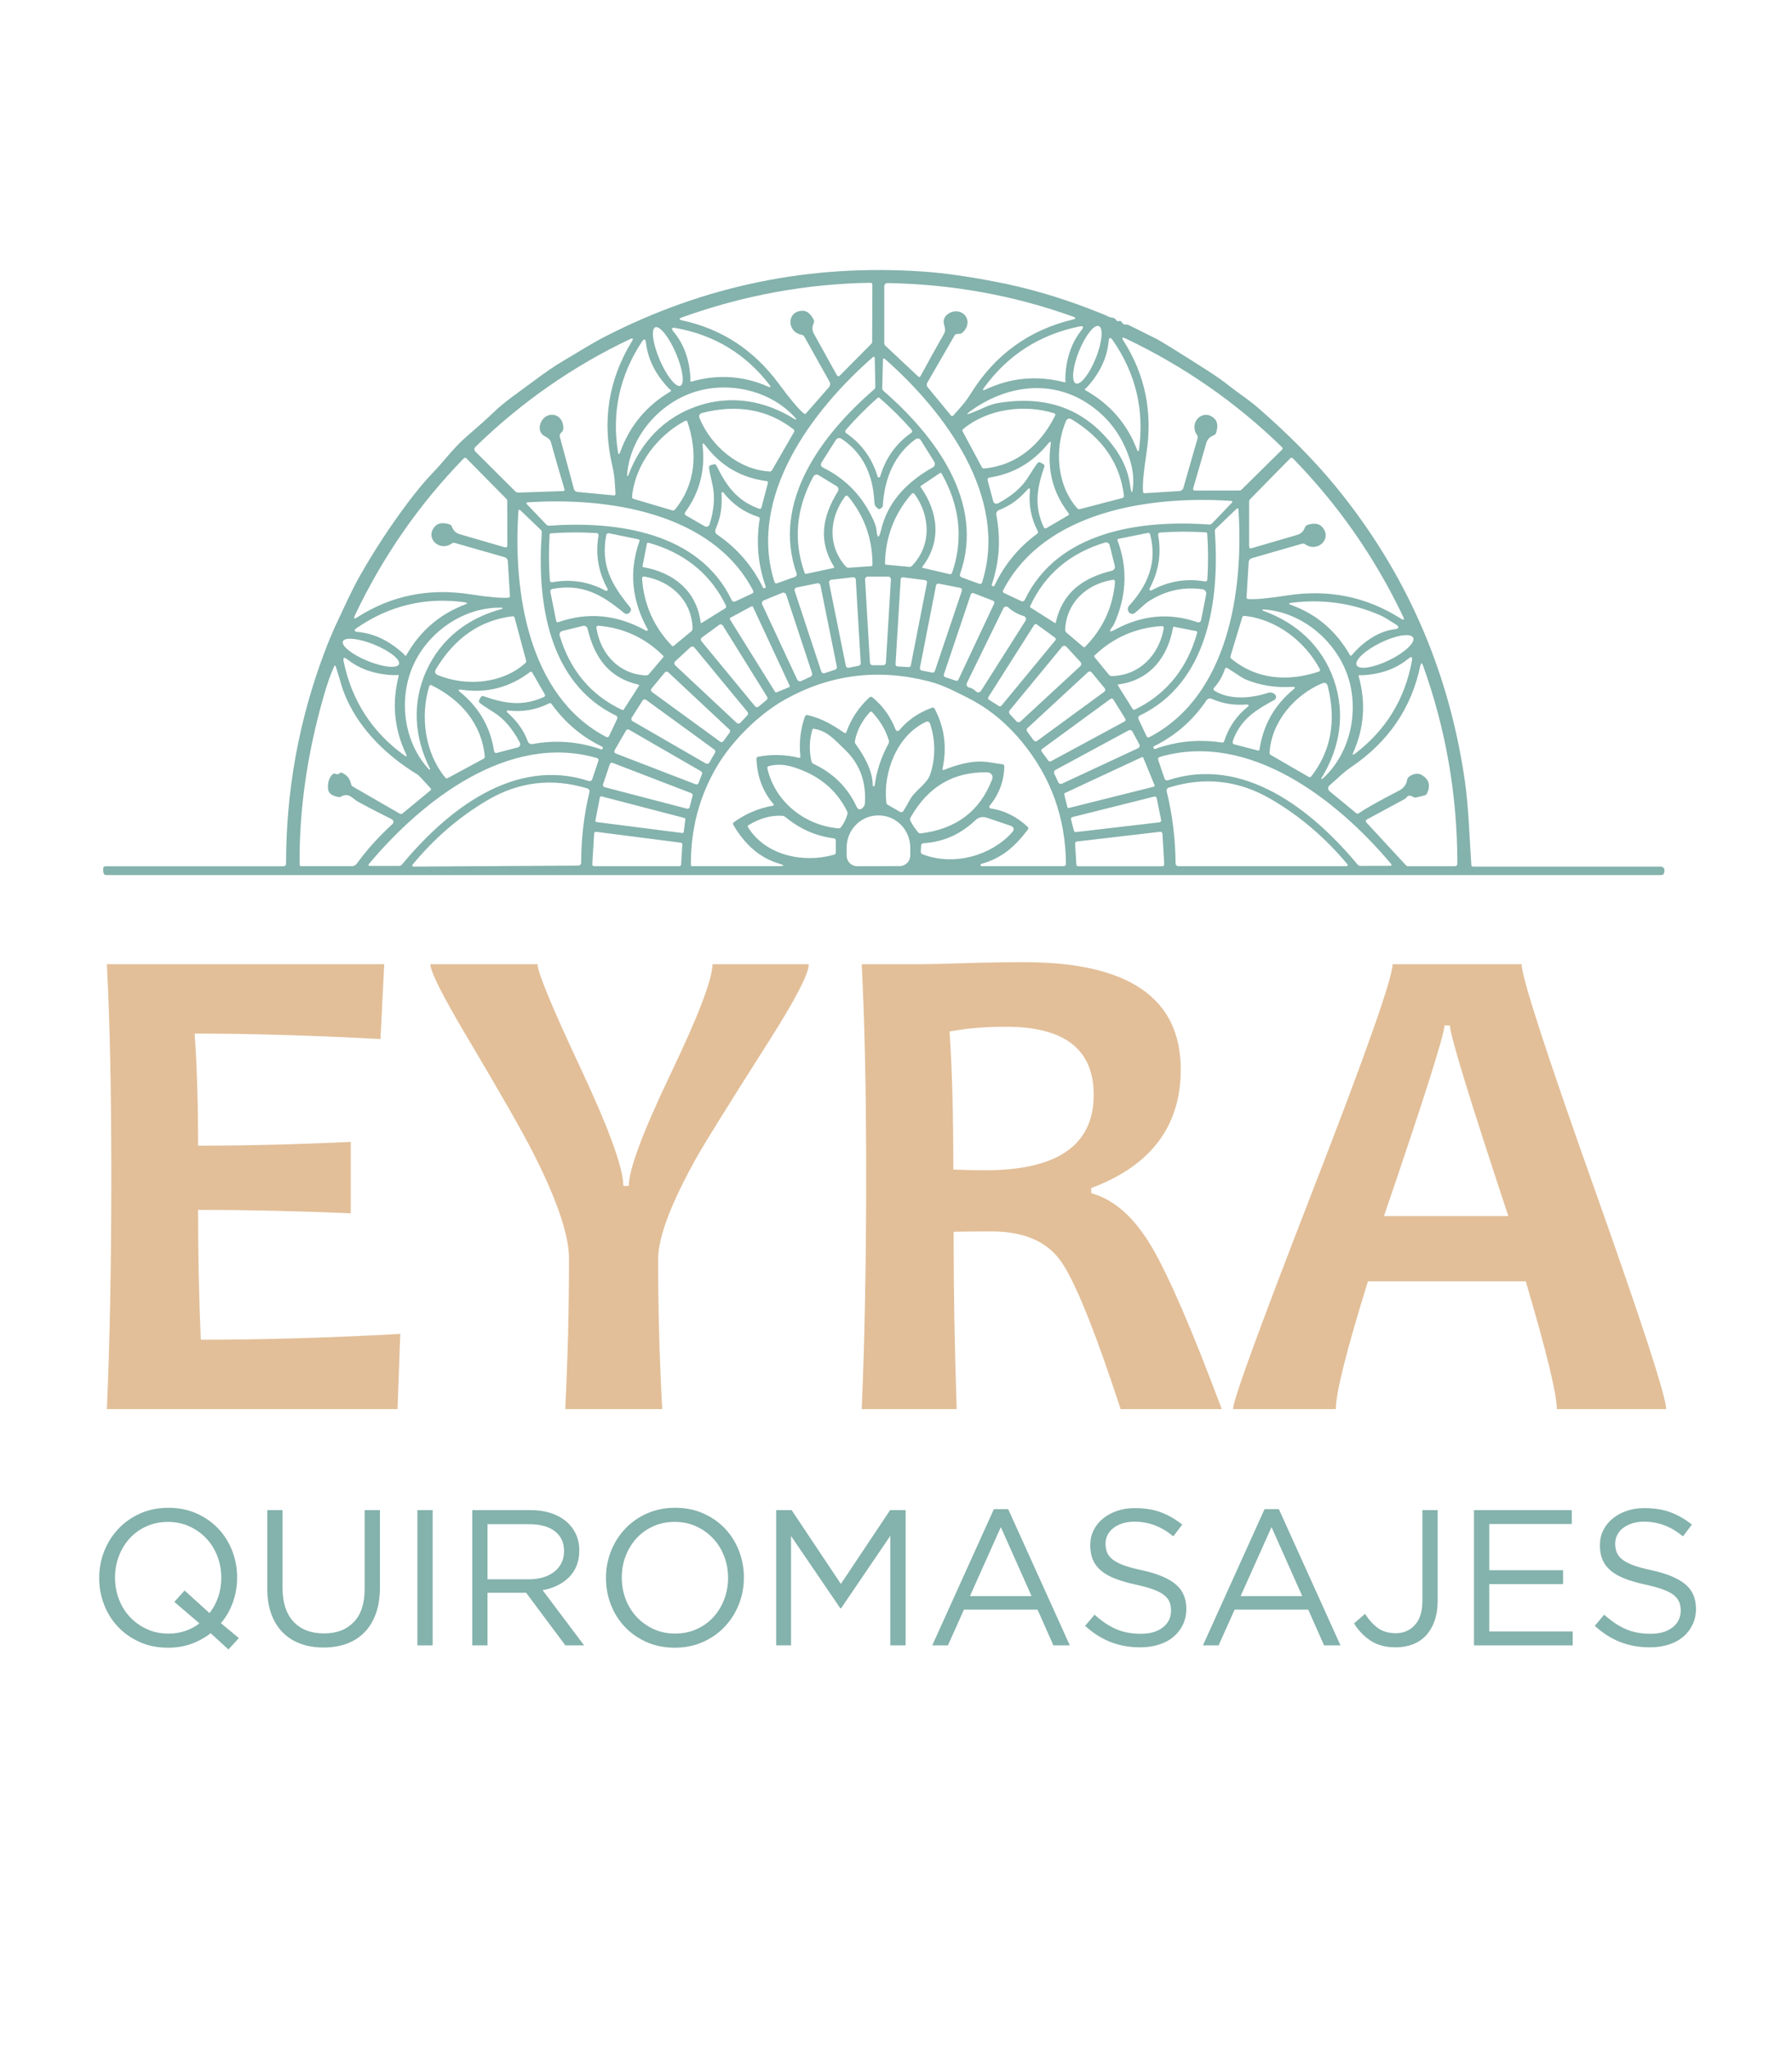
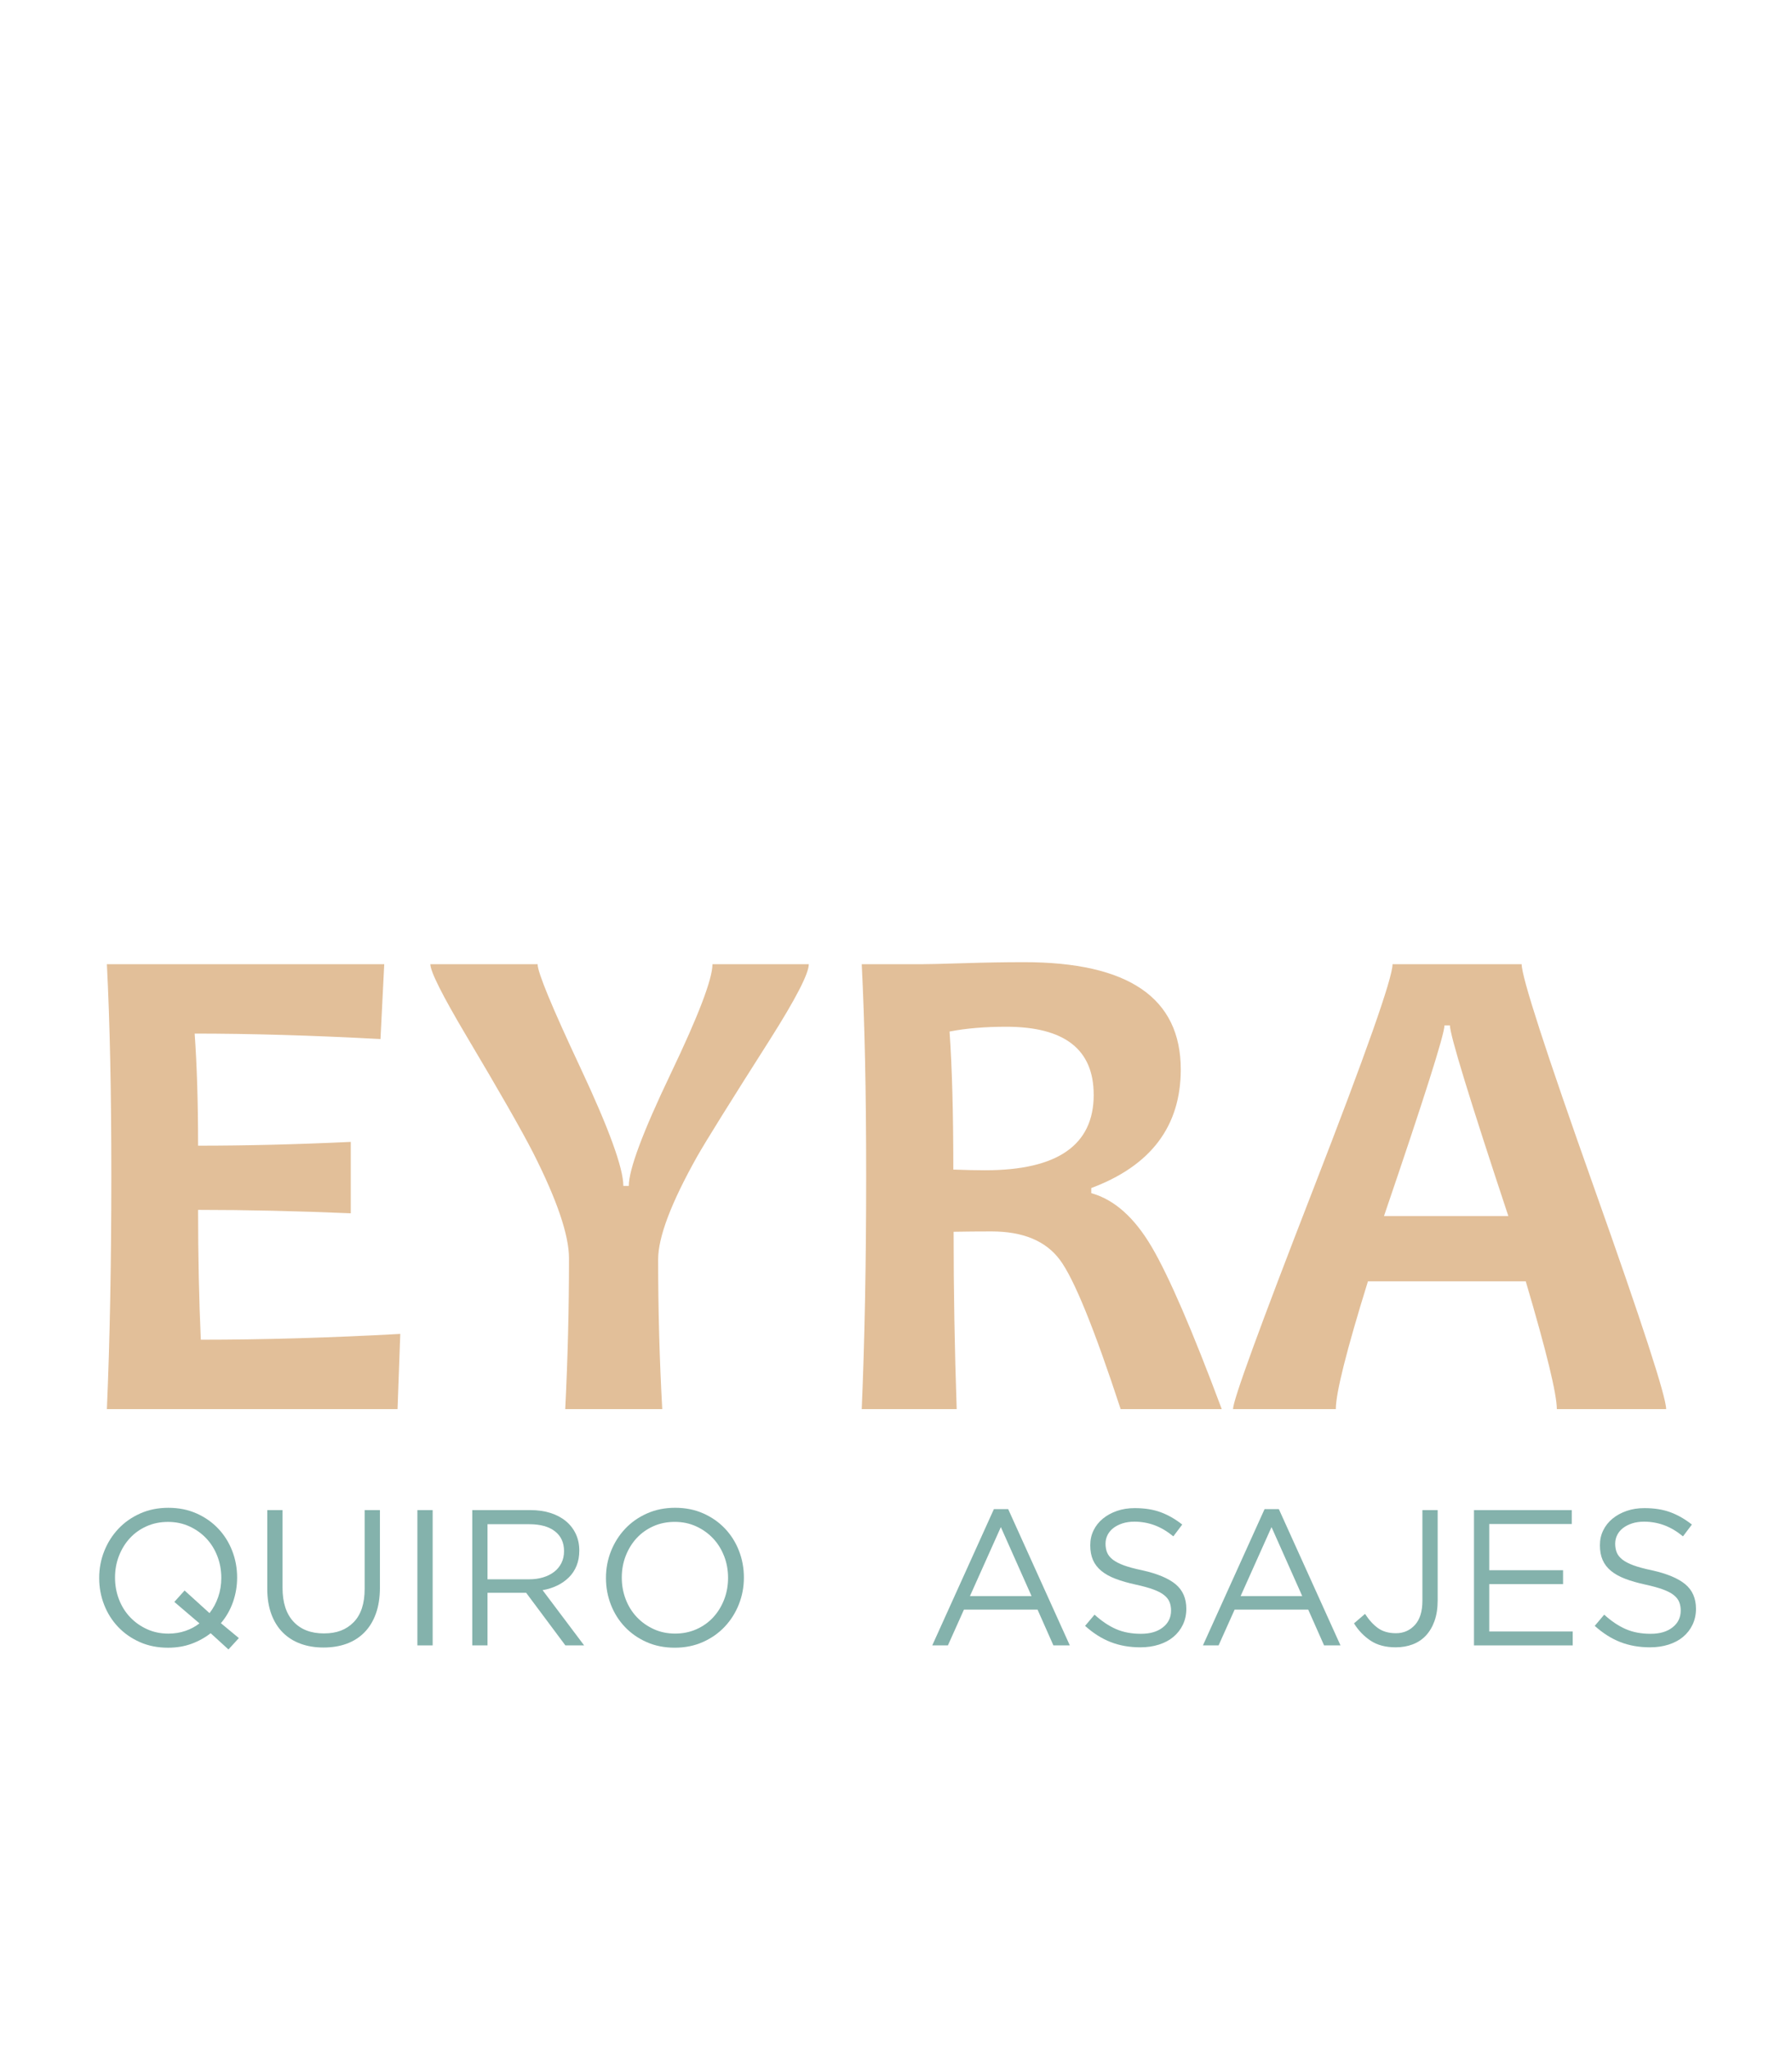
<svg xmlns="http://www.w3.org/2000/svg" id="uuid-b72c1477-c103-4a2b-aa47-e85d5c57a133" viewBox="0 0 1280 1462.11">
  <defs>
    <style>      .cls-1 {        fill: #84b2ac;      }      .cls-1, .cls-2 {        stroke-width: 0px;      }      .cls-2 {        fill: #e2bf99;      }    </style>
  </defs>
  <g>
    <path class="cls-2" d="m285.91,952.43l-1.95,53.67H76.35c2.11-49.12,3.17-104.51,3.17-166.15s-1.07-109.71-3.17-151.5h198.11l-2.69,53.43c-48.79-2.61-93.04-3.9-132.73-3.9,1.62,22.61,2.45,49.28,2.45,80.03,33.99,0,70.34-.89,109.06-2.69v50.98c-38.05-1.62-74.41-2.45-109.06-2.45,0,33.02.65,63.92,1.95,92.71,44.57,0,92.06-1.38,142.48-4.15h0Z" />
    <path class="cls-2" d="m577.71,688.45c0,6.67-9.27,24.64-27.82,53.91-28.46,44.73-45.78,72.54-51.97,83.45-18.55,33.02-27.82,57.49-27.82,73.43,0,35.79.97,71.41,2.93,106.86h-69.29c1.78-35.62,2.69-71.49,2.69-107.6,0-16.59-8.54-41.72-25.61-75.39-7.97-15.62-23.91-43.51-47.82-83.69-17.08-28.79-25.61-45.78-25.61-51h76.61c0,5.85,10.2,30.54,30.62,74.04,20.41,43.51,30.62,71.61,30.62,84.3h3.9c0-11.71,9.96-38.38,29.88-80.03,19.93-41.63,29.88-67.75,29.88-78.31h68.8v.03Z" />
    <path class="cls-2" d="m872.68,1006.1h-72.22c-18.87-57.58-33.34-93.12-43.43-106.61-10.09-13.5-26.34-20.25-48.79-20.25-9.43,0-18.47.08-27.09.24,0,41.81.73,84.01,2.2,126.62h-67.83c2.11-49.12,3.17-104.51,3.17-166.15s-1.07-109.71-3.17-151.5h42.2c4.88,0,15.09-.24,30.62-.73,15.54-.49,29.88-.73,43.07-.73,74.65,0,111.99,25.53,111.99,76.61,0,40.5-21.3,68.72-63.92,84.66v3.66c16.43,4.55,30.81,17.36,43.19,38.42,12.36,21.06,29.03,59.66,50.01,115.77h0Zm-91.48-224.45c0-32.37-20.82-48.55-62.45-48.55-15.29,0-28.79,1.13-40.5,3.42,1.78,25.21,2.69,58.06,2.69,98.56,8.94.32,16.51.49,22.7.49,51.73,0,77.58-17.97,77.58-53.91h-.01Z" />
    <path class="cls-2" d="m1190.09,1006.1h-78.07c0-10.74-7.4-41.15-22.2-91.24h-112.72c-15.29,49.28-22.94,79.7-22.94,91.24h-73.43c0-6.35,18.99-58.39,56.97-156.14,37.97-97.75,56.97-151.58,56.97-161.51h92.23c0,9.27,17.2,62.33,51.6,159.19,34.41,96.86,51.6,149.68,51.6,158.46h-.01Zm-112.71-137.85c-27.82-83.93-41.72-129.31-41.72-136.13h-3.9c0,6.35-14.4,51.73-43.19,136.13h88.81Z" />
  </g>
-   <path class="cls-1" d="m799.1,229.27c.15-.07.43-.1.83-.1.6.02,1.05.29,1.34.83.6,1.23,1.52,1.8,2.75,1.71.82-.07,1.6.08,2.34.45,6.48,3.26,12.91,6.46,19.3,9.6,3.31,1.63,15.78,9.35,37.41,23.18,5.76,3.69,10.9,7.34,15.42,10.93,7.25,5.74,13.1,9.24,20.03,15.24,21.78,18.93,40.23,37.59,55.34,56,50.06,61.03,80.84,130.87,92.32,209.53,3.02,20.61,3.5,43.35,4.76,60.88.07.84.53,1.26,1.39,1.26h133.76c1.75,0,2.69.87,2.82,2.62.02.34-.04.86-.18,1.59-.24,1.21-.97,1.81-2.19,1.81H76.06c-1.39,0-2.13-.7-2.22-2.09l-.13-2.32c-.07-1.24.51-1.86,1.74-1.86h127.11c.99,0,1.79-.8,1.79-1.79-.05-51.77,9-101.89,27.16-150.36,3.16-8.45,6.6-16.58,10.33-24.38,4.23-8.87,9.52-20.88,15.67-31.64,10.14-17.75,21.29-34.75,33.45-50.99,6.52-8.68,12.41-15.77,17.68-21.26,9.35-9.7,15.29-18.41,25.17-26.88,7.71-6.63,13.84-12.12,18.39-16.47,8.77-8.44,17.83-14.33,29.5-23.05,8.21-6.15,15.28-10.94,21.21-14.38,9.92-5.77,18.84-11.66,29.62-17.18,71.09-36.43,146.7-51.84,226.84-46.25,17.21,1.21,34.66,3.98,51.46,7.2,22.74,4.37,45.33,10.89,67.79,19.57,7.56,2.91,11.8,4.64,12.72,5.19.79.47,1.61.75,2.47.83,1.68.18,2.8.76,3.35,1.71.44.76,1.27,1.13,1.94.86Zm-225.91-7.38c3.02-.05,5.67,2.01,7.93,6.17.42.77.46,1.58.13,2.42-1.03,2.62-1.49,4.94.13,7.83,5.47,9.94,10.91,19.76,16.3,29.45.62,1.13,1.39,1.23,2.32.3l22.39-22.62c.37-.37.58-.87.58-1.39l.15-40.93c0-.67-.54-1.21-1.21-1.21,0,0-.02,0-.03,0-45.93.71-90.79,8.93-134.59,24.66-2.57.92-2.52,1.66.15,2.22,28.2,6.11,51.15,21.19,68.87,45.22,8.18,11.08,14.14,18.16,17.89,21.24.55.45,1.07.41,1.56-.13l16.45-18.77c.89-1.02,1.05-2.48.4-3.65l-18.06-32.29c-.4-.74-1.02-1.18-1.86-1.34-10.86-1.91-10.91-17.03.5-17.18Zm112.15,16.45l-1.64.1c-.86.05-1.5.45-1.94,1.21l-19.42,33.63c-.59,1.01-.48,2.29.28,3.2l16.7,20.25c.35.43.99.49,1.42.14.04-.03.08-.07.12-.11,5.92-6.63,8.69-9.52,12.7-15.95,17.26-27.63,41.51-45.18,72.75-52.67,2.37-.57,2.4-1.27.1-2.09-42.4-15.21-86.56-23.19-132.48-23.93-1.27-.01-2.3,1-2.32,2.27,0,0,0,.02,0,.03v40.48c0,.77.32,1.5.88,2.02l23.5,22.02c.36.35.93.34,1.28-.02.06-.06.11-.13.15-.21,5.47-10.13,11.17-20.39,17.08-30.78.77-1.36.73-3.38-.13-6.07-2.34-7.41,7.99-12.19,13.5-8.01,4.76,3.63,3.93,9.7-.33,13.58-.62.57-1.36.88-2.22.93Zm83.15,35.45c3.33,1.33,9.7-6.76,14.23-18.07,0,0,0,0,0,0,4.53-11.32,5.49-21.57,2.16-22.9-3.33-1.33-9.7,6.76-14.23,18.07,0,0,0,0,0,0-4.53,11.32-5.49,21.57-2.16,22.9Zm-282.48,1.66c3.17-1.36,1.71-11.81-3.25-23.34,0,0,0,0,0,0-4.96-11.53-11.56-19.76-14.73-18.4-3.17,1.36-1.71,11.81,3.25,23.34,0,0,0,0,0,0,4.96,11.53,11.56,19.76,14.73,18.4Zm274.91-4.57c.29-14.06,4.13-25.75,11.54-35.09,1.91-2.4,1.37-3.29-1.64-2.67-28.36,5.88-51.02,20.45-67.96,43.73-1.29,1.8-.94,2.23,1.06,1.28,17.97-8.48,36.74-10.22,56.33-5.21.39.09.79-.15.88-.54.03-.14.02-.28-.02-.42-.12-.32-.18-.68-.18-1.08Zm-267.72-.38c.02.39-.03.74-.15,1.06-.13.37.07.77.44.89.13.05.28.05.42.01,18.83-5.37,37.05-4.19,54.66,3.55,1.96.86,2.3.43,1.01-1.28-17.03-22.08-39.35-35.59-66.96-40.53-2.92-.52-3.43.36-1.51,2.64,7.41,8.83,11.44,20.05,12.09,33.65Zm283.01,6.22c-.29.29-.58.5-.88.65-.35.17-.5.59-.33.94.07.14.17.25.31.32,17.4,9.77,29.63,23.8,36.7,42.09.79,2.05,1.34,1.99,1.64-.18,3.74-28.18-2.52-54.03-18.79-77.56-1.73-2.49-2.73-2.23-3,.78-1.06,11.72-6.27,22.7-15.64,32.95Zm91.29,22.24c2.17,2.12,2.57,5.43,1.21,9.95-.24.84-.77,1.44-1.61,1.79-2.59,1.11-4.53,2.42-5.44,5.59-3.17,10.83-6.28,21.55-9.32,32.14-.37,1.23.09,1.84,1.39,1.84l31.66-.05c.53,0,1.02-.21,1.39-.58l28.99-28.59c.47-.47.47-1.24,0-1.71,0,0,0,0,0,0-32.71-31.91-69.99-57.8-111.82-77.69-2.44-1.16-2.92-.6-1.46,1.69,15.47,24.17,20.93,50.93,16.4,80.31-2.08,13.54-2.9,22.7-2.44,27.48.07.72.47,1.07,1.21,1.03l24.76-1.54c1.36-.09,2.51-1.02,2.87-2.32l10.13-35.37c.24-.82.11-1.58-.38-2.27-6.27-8.99,4.36-19.62,12.47-11.71Zm-466.05,9.32l-1.08,1.21c-.57.65-.75,1.4-.53,2.24l10.13,37.48c.31,1.12,1.3,1.94,2.47,2.04l26.12,2.47c.55.04,1.04-.37,1.08-.93,0-.04,0-.09,0-.13-.5-8.87-.6-12.87-2.32-20.25-7.39-31.71-2.72-61.26,14.01-88.67,1.28-2.08.81-2.6-1.41-1.56-40.69,19.3-77.49,44.95-110.41,76.96-.9.89-.9,2.34,0,3.24h0s28.67,28.57,28.67,28.57c.55.54,1.29.82,2.04.78l32.19-1.11c.5-.02.89-.44.87-.94,0-.08-.02-.17-.04-.25-3.31-11.02-6.56-22.29-9.75-33.81-.42-1.51-1.88-2.91-4.38-4.18-6.9-3.58-3-14.26,3.85-15.21,5.92-.83,9.65,4.06,9.4,9.8-.03.84-.34,1.59-.91,2.24Zm76.53-30.68c-9.67-10.08-15.19-21-16.55-32.77-.34-3.02-1.34-3.27-3.02-.73-15.8,24.07-21.48,50.23-17.03,78.49.35,2.17.9,2.22,1.64.15,6.67-18.59,18.64-33,35.92-43.23.34-.21.46-.65.27-.99-.08-.13-.2-.24-.34-.29-.3-.13-.6-.34-.88-.63Zm75.09,137.67c.35,1.16,1.09,1.53,2.22,1.11l12.62-4.53c.95-.34,1.45-1.39,1.11-2.34-18.14-51.56,18.24-99.38,55.32-131.44.62-.54.92-1.22.91-2.04l-.45-20.61c0-.39-.32-.7-.72-.7-.17,0-.33.06-.46.17-43.25,37.76-89.63,99.17-70.53,160.39Zm148.47.4c19.14-60.78-26.8-121.92-69.68-159.56-.29-.26-.73-.25-1,.04-.12.13-.18.29-.19.46l-.5,20.48c-.02.81.29,1.48.91,2.02,36.78,31.97,72.77,79.58,54.64,130.79-.33.93.15,1.96,1.08,2.32l12.54,4.56c1.11.42,1.84.05,2.19-1.11Zm-203.11-125.85c23.73-7.93,47.99-4.03,69.55,9.7.18.15.45.13.6-.05s.13-.45-.05-.6h0c-17.76-20.35-48.44-27.05-73.35-18.69-24.91,8.34-45.37,32.17-47.28,59.12-.05.24.1.47.34.52.24.05.47-.1.52-.34,8.94-23.96,25.95-41.69,49.68-49.65Zm214.65-2.09c34.21-5.52,61.74,3.8,82.27,31.01,6.6,8.72,10.56,17.96,11.89,27.73.91,6.55,1.61,6.53,2.12-.05.49-6.11-.43-12.61-2.75-19.5-5.26-15.72-14.5-28.23-27.73-37.53-26.9-18.92-59.73-14.84-86.08,4.41-2.8,2.05-2.59,2.45.65,1.21,7.91-3,13.05-6.22,19.62-7.28Zm-85.32,53.1c.5,0,.81-.17.91-.5,3.81-13.13,11.23-23.57,22.24-31.31.66-.48.81-1.41.34-2.06-.03-.04-.06-.07-.09-.11-7.22-8.2-14.95-15.85-23.2-22.97-.05-.03-.2-.05-.45-.05-.24,0-.37.02-.4.05-8.2,7.19-15.87,14.91-23.02,23.18-.53.61-.46,1.54.16,2.08.04.03.08.06.11.09,11.08,7.64,18.59,18.01,22.52,31.11.08.34.38.5.88.5Zm-60.63-32.27c.45-.79.33-1.46-.38-2.02-18.19-14.12-39.81-18.05-64.87-11.79-2.3.57-2.99,1.96-2.07,4.16,8.24,19.62,27.81,36.55,49.98,37.74.74.03,1.28-.27,1.64-.91l15.69-27.18Zm185.9-13.48c-21.13-6.57-47.23-3.38-65.02,11.21-.64.52-.76,1.14-.35,1.86l13.65,25.42c.37.69.94,1,1.71.93,23.63-2.27,40.48-17.33,50.68-37.81.28-.57.05-1.27-.53-1.55-.05-.02-.1-.04-.15-.06Zm48.62,60.53c.87-.24,1.26-.8,1.16-1.69-2.72-22.84-15.1-40.97-37.13-54.39-2.03-1.24-3.5-.76-4.41,1.44-8.16,19.65-6.47,45.44,8.24,62.02.5.55,1.11.73,1.81.53l30.33-7.91Zm-312.26-55.14c-19.6,10.38-35.75,31.21-37.94,54.13-.08.82.28,1.35,1.08,1.59l27.68,8.24c.76.22,1.39.03,1.89-.58,15.06-18.39,16.25-41.01,8.92-62.72-.2-.61-.86-.93-1.47-.73-.06.02-.11.04-.17.07Zm137.61,62.57c-1.54-1.02-2.36-2.45-2.44-4.28-.92-20.44-8.66-35.53-23.2-45.27-1.83-1.23-3.33-.92-4.51.93l-9.87,15.57c-1.11,1.75-.74,3.07,1.11,3.98,16.31,8.11,28.25,20.61,35.82,37.51,1.29,2.91,2.01,5.12,2.14,6.65.6,6.77,1.75,6.68,3.43-.25,4.42-18.19,16.7-32.92,36.85-44.21,1.35-.75,1.83-2.45,1.08-3.8-.02-.04-.05-.08-.07-.13l-9.37-15.04c-1.16-1.86-2.62-2.14-4.38-.83-14.11,10.5-21.79,26.39-23.05,47.69-.03.4-.77,1.05-2.22,1.94-.22.13-.65-.02-1.31-.45Zm-119.43-30.86l2.17-.63c.94-.27,1.62.03,2.04.91,6.98,14.31,14.61,25.04,30.3,30.73,1.01.35,1.64.02,1.89-1.01l4.53-17.36c.2-.77-.09-1.21-.88-1.31-18.17-2.33-32.81-10.87-43.91-25.59-1.48-1.95-2.08-1.7-1.81.73,1.83,17.5-2.33,33.19-12.49,47.08-.51.68-.37,1.64.32,2.15.04.03.09.06.14.09l13.5,7.78c1.14.67,2.61.27,3.28-.88.09-.16.17-.33.22-.5,3.27-10.7,3.95-20.15,2.02-28.36-1.61-6.89-2.43-10.98-2.44-12.29-.02-.71.45-1.34,1.13-1.54Zm235.58-1.94l1.96,1.08c.84.47,1.1,1.17.78,2.09-5.19,14.96-7.38,27.89-.38,42.97.47.96,1.15,1.17,2.04.63l15.44-9.02c.69-.4.79-.92.3-1.54-11.13-14.46-15.41-30.78-12.82-48.97.34-2.4-.26-2.65-1.79-.76-11.05,13.59-25.05,21.68-41.99,24.28-.84.13-1.42.9-1.29,1.73,0,.05.02.11.03.16l4.01,14.99c.34,1.28,1.64,2.04,2.92,1.71.17-.05.34-.11.5-.2,9.86-5.21,17-11.38,21.44-18.51,3.73-5.98,6.05-9.44,6.95-10.38.49-.51,1.27-.63,1.89-.28Zm-432.19,45.32c2.1-2.18,5.42-2.59,9.95-1.23.86.25,1.46.79,1.81,1.61,1.08,2.59,2.42,4.56,5.59,5.47,10.85,3.17,21.59,6.29,32.22,9.35,1.23.35,1.84-.12,1.84-1.41l-.05-31.71c0-.53-.21-1.04-.58-1.41l-28.67-29.04c-.47-.47-1.24-.47-1.71,0,0,0-.02.02-.03.03-31.96,32.8-57.9,70.15-77.81,112.07-1.16,2.45-.6,2.94,1.69,1.46,24.23-15.5,51.06-20.98,80.48-16.45,13.57,2.08,22.76,2.89,27.56,2.42.72-.07,1.06-.46,1.01-1.18l-1.54-24.84c-.09-1.35-1.01-2.49-2.29-2.87l-35.47-10.13c-.82-.24-1.58-.11-2.27.38-9.04,6.27-19.67-4.38-11.74-12.49Zm633.13.4c8.04,8.19-2.7,18.97-11.81,12.65-.71-.49-1.47-.61-2.29-.38l-35.77,10.3c-1.3.38-2.23,1.54-2.32,2.9l-1.51,25.06c-.03.74.31,1.14,1.03,1.21,4.85.45,14.12-.39,27.81-2.52,29.69-4.64,56.78.85,81.26,16.45,2.3,1.48,2.86.98,1.69-1.49-20.19-42.27-46.44-79.92-78.77-112.95-.48-.48-1.26-.48-1.73-.01,0,0,0,0-.01.01l-28.87,29.37c-.37.37-.58.88-.58,1.41v32.02c0,1.31.62,1.78,1.86,1.41,10.71-3.11,21.55-6.27,32.5-9.5,3.2-.93,4.53-2.9,5.64-5.52.35-.84.96-1.39,1.81-1.64,4.57-1.38,7.92-.97,10.05,1.21Zm-285.08,29.5l19.37,4.48c.64.15,1.13-.06,1.46-.63.25-.4.69-1.65,1.31-3.73,6.8-22.74,3.96-45.2-8.51-67.38-.35-.62-.82-.73-1.41-.33l-13.45,9.04c-.34.24-.39.53-.15.88,12.52,17.89,15.14,38.74,1.13,56.96-.15.2-.1.49.1.63.05.03.1.06.15.07Zm-63.45.03c.24-.06.4-.29.35-.52-.01-.06-.04-.11-.07-.16-11.49-18.31-8.59-35.77,2.64-53.93.79-1.28.4-2.95-.87-3.75,0,0,0,0,0,0l-12.95-7.91c-1.24-.75-2.85-.35-3.6.89-.02.03-.04.06-.06.1-12.41,22.81-14.48,45.79-6.22,68.95.18.5.54.7,1.06.58l19.72-4.23Zm138.87-56.5c-6.15,6.98-11.99,11.69-20.98,15.27-1.34.53-2.1,1.95-1.81,3.38,3.34,16.89,2.24,33.56-3.3,50-.05.17,0,.3.13.4l.5.35c.64.44,1.12.31,1.44-.38,6.94-14.76,17.07-27.06,30.4-36.9.69-.52.83-1.16.43-1.91-4.85-9.3-6.68-19.18-5.49-29.62.04-.42-.27-.78-.68-.82-.24-.02-.47.07-.63.24Zm-219.08,3.17c.53,9.35-.33,16.85-4.26,25.77-.58,1.33-.13,2.89,1.08,3.7,14.34,9.76,25.32,22.49,32.95,38.19.08.15.21.22.38.2l.63-.1c.76-.13,1.01-.56.76-1.28-5.46-15.48-6.89-31.46-4.28-47.94.13-.86-.21-1.41-1.03-1.66-10.06-3.26-18.35-9.05-24.86-17.38-.25-.33-.72-.4-1.06-.16-.21.15-.32.4-.3.66Zm117.71,51.06l16.25,1.51c.92.08,1.7-.21,2.32-.88,13.8-14.76,12.92-35.04,1.89-50.78-.82-1.18-1.7-1.23-2.64-.15-12.11,14.09-18.36,30.51-18.74,49.27,0,.62.31.97.93,1.03Zm-10.81,1.03c.62-.05.93-.38.93-.98.07-18.36-5.65-34.55-17.15-48.59-.89-1.09-1.75-1.07-2.57.05-11.18,15.14-12.52,34.94.63,49.7.59.67,1.34.98,2.24.93l15.92-1.11Zm94.39,16.95c-.57,1.06-.31,1.84.78,2.34l12.12,5.69c.91.41,1.99.02,2.42-.88,23.55-49.2,82.95-57.33,131.75-53.83.82.05,1.51-.22,2.07-.81l14.23-14.86c.28-.28.27-.73-.02-1-.12-.12-.28-.19-.45-.21-57.18-3.83-133.23,6.83-162.88,63.56Zm-178.78.33c-29.37-56.1-104.62-66.63-161.17-62.85-.39.02-.69.35-.67.74,0,.16.08.32.19.44l14.06,14.71c.57.59,1.26.85,2.07.78,48.29-3.45,107.06,4.58,130.36,53.25.43.89,1.5,1.27,2.39.86l12.02-5.62c1.07-.49,1.33-1.26.76-2.32Zm283.34,104.69c56.6-29.62,67.21-105.52,63.4-162.58,0-.39-.33-.7-.72-.69-.18,0-.36.08-.49.21l-14.84,14.21c-.59.55-.86,1.24-.81,2.07,3.5,48.69-4.58,107.97-53.68,131.49-.9.43-1.29,1.51-.88,2.42l5.69,12.09c.49,1.09,1.26,1.35,2.32.78Zm-388.38-.13c1.06.57,1.83.32,2.32-.76l5.67-11.99c.43-.9.05-1.99-.86-2.42,0,0,0,0,0,0-48.67-23.45-56.55-82.27-52.95-130.59.05-.82-.21-1.51-.78-2.07l-14.71-14.13c-.29-.26-.73-.25-1,.04-.11.12-.18.28-.19.44-3.93,56.6,6.42,131.95,62.5,161.47Zm388.51-104.74c.37.35.71.44,1.01.28,12.14-6.67,24.93-8.82,38.36-6.47.81.13,1.57-.43,1.7-1.24,0-.04.01-.08.01-.12.71-11.03.66-22.06-.13-33.07,0-.05-.09-.17-.28-.35-.17-.17-.29-.25-.35-.25-11.02-.72-22.04-.69-33.07.1-.82.06-1.44.77-1.38,1.59,0,.05,0,.1.02.15,2.47,13.42.41,26.21-6.17,38.39-.17.32-.08.65.28,1.01Zm-387.6.2c.37-.35.47-.68.3-.98-6.67-12.09-8.83-24.83-6.5-38.21.14-.81-.39-1.58-1.18-1.72-.07-.01-.13-.02-.2-.02-11-.69-21.98-.62-32.95.2-.05,0-.17.09-.35.28-.17.17-.25.28-.25.33-.71,10.98-.65,21.97.15,32.97.05.81.76,1.41,1.58,1.35.05,0,.1-.01.16-.02,13.35-2.47,26.11-.43,38.26,6.12.3.17.63.07.98-.3Zm372.46,15.32c-.96-1.65-.8-3.17.48-4.58,13.38-14.69,20.1-31.19,14.81-50.81-.19-.71-.9-1.14-1.61-.98l-21.06,4.26c-.64.12-.84.49-.6,1.11,7.04,18.64,6.66,37.53-1.13,56.68-.99,2.45-1.8,4.06-2.42,4.84-2.92,3.66-2.31,4.37,1.84,2.14,19.23-10.36,38.67-12.17,58.32-5.42,1.78.62,2.85,0,3.22-1.84l3.5-17.96c.32-1.62-.72-3.2-2.33-3.52-.06-.01-.12-.02-.19-.03-13.59-1.93-26.3.84-38.14,8.31-3.4,2.14-7,6.05-10.28,8.59-1.04.81-2.14.91-3.3.3-.45-.24-.82-.6-1.11-1.08Zm-356.49.48c-1.29,1.29-2.68,1.34-4.16.13-15.82-13.07-29.57-20.91-51.04-16.98-.94.17-1.57,1.09-1.39,2.05,0,.02,0,.03,0,.05l4.18,20.76c.17.86.67,1.14,1.51.86,21.28-7.44,42.24-5.37,62.87,6.2.22.12.47.03.76-.25.27-.27.35-.51.25-.73-11.5-20.69-13.49-41.66-5.97-62.9.29-.84,0-1.34-.86-1.51l-20.73-4.26c-.95-.21-1.89.37-2.1,1.31,0,.02,0,.04-.01.05-4.01,21.46,3.78,35.24,16.78,51.11,1.23,1.48,1.19,2.85-.1,4.13Zm303.74,7.43c.21.13.49.08.62-.12.03-.05.05-.1.06-.16,4.71-21.36,19.19-31.89,40.18-37.03,1.47-.36,2.38-1.84,2.02-3.32,0,0,0,0,0,0l-3.73-14.89c-.36-1.42-1.79-2.28-3.21-1.92-.04,0-.08.02-.12.03-25.12,7.64-42.92,22.75-53.4,45.32-.22.49-.1.87.35,1.16l17.23,10.93Zm-252.28.03l16.9-10.53c.55-.34.76-.82.6-1.46-.12-.47-.69-1.66-1.71-3.58-11.25-20.91-29.14-34.81-53.66-41.72-.69-.2-1.1.05-1.23.76l-3.12,15.92c-.08.4.08.65.5.73,21.51,3.83,38.09,16.75,41.04,39.55.03.25.26.42.51.39.06,0,.12-.03.17-.06Zm-19.9,16.32l12.44-10.28c.71-.59,1.04-1.34,1.01-2.24-.63-19.98-15.39-33.58-34.13-36.9-1.39-.25-2.04.33-1.94,1.74,1.34,18.32,8.43,34.19,21.26,47.61.42.44.87.46,1.36.08Zm138.55-49.42c-1.06,0-1.92.85-1.92,1.91,0,.03,0,.07,0,.1l3.5,59.45c.05,1.02.9,1.82,1.91,1.81h7.58c1.01,0,1.85-.78,1.91-1.79l3.58-59.45c.07-1.06-.73-1.97-1.78-2.04-.04,0-.09,0-.13,0h-14.66Zm-26.12,2.27c-.95.1-1.64.96-1.54,1.92,0,.06.02.12.03.17l11.99,59.35c.19.94,1.1,1.55,2.04,1.36,0,0,.01,0,.02,0l7.18-1.44c.85-.17,1.44-.95,1.39-1.81l-3.53-59.73c-.05-.96-.87-1.7-1.82-1.65-.04,0-.08,0-.12,0l-15.64,1.81Zm51.31-1.79c-.8-.11-1.54.44-1.65,1.24,0,.04,0,.08-.01.12l-3.68,60.71c-.06.8.55,1.5,1.35,1.56.01,0,.02,0,.03,0l7.99.48c.74.05,1.4-.46,1.54-1.18l11.59-59.15c.16-.79-.35-1.56-1.14-1.72-.03,0-.06-.01-.09-.02l-15.92-2.04Zm128.75,49.7c.47.37.92.34,1.34-.08,12.68-12.9,19.79-28.26,21.34-46.07.12-1.38-.5-1.95-1.86-1.71-18.29,3-32.85,16.05-33.73,35.49-.05.87.27,1.6.96,2.19l11.97,10.18Zm-204.77-42.42c-.98.19-1.63,1.14-1.44,2.12.01.08.03.15.06.22l19.04,57.69c.31.95,1.34,1.47,2.29,1.16,0,0,0,0,0,0l7.63-2.52c.88-.29,1.4-1.19,1.21-2.09l-11.76-58.16c-.19-.98-1.14-1.63-2.12-1.44,0,0-.01,0-.02,0l-14.89,3.02Zm96.88,60.76c.82.16,1.63-.32,1.89-1.11l19.3-57.26c.28-.87-.2-1.81-1.07-2.09-.06-.02-.12-.04-.19-.05l-15.24-3c-.9-.18-1.78.4-1.96,1.3,0,0,0,0,0,.01l-11.51,58.77c-.18.9.4,1.78,1.3,1.96,0,0,0,0,.01,0l7.48,1.46Zm29.47-56.73c-.74-.29-1.57.07-1.86.81,0,.02-.02.05-.03.07l-19.27,57.23c-.25.75.16,1.56.91,1.81l7.73,2.62c.69.24,1.45-.09,1.76-.76l25.57-54.41c.33-.72.02-1.57-.7-1.91-.03-.01-.05-.02-.08-.03l-14.03-5.44Zm-149.76,5.19c-1.11.46-1.63,1.72-1.17,2.83.01.03.03.06.04.09l24.99,53.6c.5,1.08,1.79,1.56,2.87,1.06l6.6-3.07c.99-.47,1.48-1.6,1.13-2.64l-18.46-55.92c-.37-1.14-1.6-1.76-2.73-1.39-.05.02-.09.03-.14.05l-13.12,5.39Zm-257.22,38.21c.29.27.5.55.63.86.16.35.58.51.93.35.14-.06.25-.17.33-.3,9.76-17.2,23.72-29.25,41.89-36.17,2.02-.77,1.96-1.31-.18-1.61-27.91-3.85-53.56,2.23-76.96,18.24-2.47,1.7-2.21,2.69.78,2.97,11.6,1.11,22.46,6.33,32.57,15.67Zm677.32.83c6.95-8.41,18.31-16.9,29.75-18.31,4.28-.52,4.56-1.87.83-4.06-3.9-2.29-6.78-4.51-10.61-6.17-20-8.65-41.09-11.58-63.25-8.79-2.13.27-2.19.77-.18,1.51,18.14,6.6,32.12,18.49,41.94,35.67.44.79.94.84,1.51.15Zm-444-26.65c-.38.2-.53.67-.33,1.05,0,.02.02.04.03.06l32.29,51.87c.2.32.61.45.96.3l9.02-3.73c.4-.17.58-.63.41-1.03,0,0,0,0,0,0l-26.22-56.3c-.18-.39-.65-.56-1.04-.38-.02,0-.03.01-.04.02l-15.06,8.14Zm-217.17,37.96c10.25-22.72,29.5-37.81,54.13-44.28.24-.03.41-.24.38-.48s-.24-.41-.48-.38c-26.9-.81-52.55,17.1-63.28,40.96-10.76,23.86-7.18,54.91,11.23,74.54.15.18.42.21.6.06.16-.13.2-.35.1-.53-11.46-22.75-12.92-47.16-2.7-69.88Zm390.37,12.87c.91.52,1.65,1.09,2.24,1.71.84.93,2.28.99,3.2.15.15-.14.29-.3.4-.48l31.79-50.08c.66-1.03.37-2.4-.66-3.07-.2-.13-.42-.23-.65-.29-1.8-.49-3.74-1.31-5.82-2.47s-3.8-2.38-5.14-3.68c-.88-.85-2.28-.83-3.13.05-.17.18-.31.38-.42.61l-26.05,53.28c-.55,1.12-.09,2.48,1.03,3.04.18.09.36.15.55.19.84.17,1.72.51,2.64,1.03Zm257.87-6.55c8.31,23.78,4.71,48.29-8.84,70.18-.15.19-.12.46.06.62.19.15.46.12.62-.06h0c20.25-18.16,26.6-49.15,17.86-74.14-8.77-24.99-33.02-45.27-60.2-46.83-.24-.05-.47.1-.52.34-.05.24.1.47.34.52,24.26,8.67,42.34,25.57,50.68,49.37Zm-585.1-44.16c-.24-.89-.8-1.28-1.69-1.18-22.96,2.87-41.13,15.42-54.51,37.66-1.23,2.03-.73,3.5,1.49,4.41,19.77,8.11,45.72,6.27,62.32-8.62.55-.5.73-1.11.53-1.81l-8.14-30.46Zm575.12,36.65c-10.28-19.6-30.98-35.82-53.88-38.09-.82-.1-1.35.25-1.59,1.06l-8.34,27.61c-.22.76-.03,1.39.55,1.89,18.31,15.14,40.88,16.42,62.6,9.19.61-.2.94-.85.74-1.46-.02-.07-.05-.14-.09-.2Zm-202.13-31.99c-.6-.45-1.46-.32-1.9.29-.02.03-.04.06-.06.09l-32.7,51.49c-.41.63-.22,1.47.41,1.88,0,0,.01,0,.02.01l7.15,4.53c.57.36,1.33.24,1.76-.28l38.47-46.65c.48-.58.39-1.44-.19-1.91-.02-.02-.04-.03-.06-.05l-12.9-9.4Zm-239.33,9.35c-.79.57-.96,1.68-.39,2.46.02.03.04.05.06.08l38.36,46.53c.62.75,1.73.86,2.48.24,0,0,0,0,.01,0l5.74-4.74c.68-.56.84-1.54.38-2.29l-31.66-50.88c-.52-.82-1.61-1.07-2.43-.56-.04.02-.08.05-.11.08l-12.44,9.09Zm-27.63,14.18c.39-.47.37-.91-.05-1.31-12.83-12.63-28.11-19.72-45.85-21.29-1.38-.12-1.95.5-1.71,1.86,2.95,18.21,15.95,32.7,35.29,33.6.87.03,1.6-.29,2.19-.96l10.13-11.92Zm-17.2,20.15c.13-.21.08-.49-.12-.62-.05-.03-.1-.05-.16-.06-21.13-4.76-31.49-19.14-36.5-39.95-.35-1.46-1.81-2.36-3.27-2.02l-14.76,3.63c-1.41.34-2.27,1.76-1.93,3.17.01.05.02.09.04.13,7.46,24.9,22.34,42.6,44.64,53.08.49.22.87.1,1.16-.35l10.91-17Zm325.38-20.3l10.15,12.44c.57.71,1.31,1.05,2.22,1.03,19.9-.5,33.55-15.09,36.98-33.73.27-1.39-.3-2.04-1.71-1.94-18.25,1.21-34.11,8.15-47.56,20.83-.44.42-.46.87-.08,1.36Zm16.63,20.1l10.45,16.73c.34.55.81.76,1.44.6.47-.12,1.65-.69,3.55-1.71,20.67-11.15,34.41-28.87,41.21-53.15.2-.67-.05-1.07-.76-1.21l-15.77-3.07c-.39-.08-.62.08-.71.5-3.78,21.29-16.55,37.71-39.1,40.66-.24.02-.41.24-.38.48,0,.06.02.12.05.17Zm210.91-34.05c-1.68-3.45-12.08-1.84-23.22,3.59,0,0,0,0,0,0-11.14,5.43-18.81,12.64-17.13,16.09,0,0,0,0,0,0,1.68,3.45,12.08,1.84,23.22-3.59,0,0,0,0,0,0,11.14-5.43,18.81-12.64,17.13-16.09,0,0,0,0,0,0Zm-724.43,18.96c1.31-3.22-6.58-9.49-17.63-14,0,0,0,0,0,0-11.05-4.51-21.08-5.56-22.39-2.34,0,0,0,0,0,0-1.31,3.22,6.58,9.49,17.63,14,0,0,0,0,0,0,11.05,4.51,21.08,5.56,22.39,2.34t0,0Zm197.26-1.99c-.75.7-.79,1.88-.09,2.63.03.03.06.06.09.09l43.98,41.16c.75.71,1.93.68,2.64-.07,0,0,0,0,0-.01l4.99-5.34c.63-.68.66-1.72.08-2.44l-37.96-46.02c-.66-.79-1.83-.9-2.63-.24-.02.02-.05.04-.07.06l-11.03,10.18Zm279.41-10.53c-.76-.81-2.04-.85-2.85-.09-.06.06-.12.12-.17.19l-37.43,45.39c-.64.78-.61,1.91.08,2.64l4.79,5.16c.75.82,2.03.88,2.85.13l42.8-39.57c.82-.75.88-2.03.13-2.85l-10.18-11.01Zm210.82,20.43c-.4.02-.76-.03-1.06-.13-.37-.12-.77.08-.89.45-.04.12-.05.26-.02.38,5.22,18.71,3.95,36.79-3.8,54.23-.87,1.93-.45,2.26,1.26.98,22-16.78,35.53-38.85,40.58-66.23.52-2.91-.35-3.41-2.62-1.51-8.82,7.31-19.97,11.24-33.45,11.81Zm-689.74-.08c-13.85-.25-25.39-4.01-34.61-11.29-2.37-1.88-3.24-1.34-2.62,1.61,5.84,27.94,20.25,50.24,43.23,66.88,1.78,1.28,2.2.93,1.26-1.03-8.4-17.7-10.14-36.2-5.24-55.49.12-.37-.09-.77-.46-.88-.16-.05-.34-.04-.5.03-.32.12-.67.18-1.06.18Zm726.44,86.86c-1.88-1.23-3.38-1.09-4.48.4-.37.52-.84.93-1.41,1.23l-26.93,14.53c-.66.35-.91,1.18-.55,1.86.05.1.12.2.2.28l28.31,30.61c.37.42.91.66,1.49.65h33.13c1.38,0,2.07-.7,2.07-2.09-.05-48.72-8.2-95.72-24.46-141.02-.84-2.37-1.52-2.33-2.04.13-6.31,30.01-22.67,54.01-49.07,71.99-6.62,4.48-10.83,9.12-15.74,13.25-1.14.95-1.29,2.65-.34,3.8.11.13.23.25.36.36l19.12,15.74c.49.42,1.01.45,1.56.08,5.31-3.59,14.91-8.98,28.82-16.17,3.39-1.75,5.34-4.27,5.84-7.58.12-.84.49-1.55,1.11-2.14,2.32-2.14,6.5-3.3,9.57-1.44,5,3.04,6.22,7.37,3.65,13-.37.79-.97,1.29-1.81,1.51l-5.79,1.44c-.92.24-1.79.09-2.59-.43Zm-764.78-17.1c3.44,1.53,5.57,4.16,6.37,7.88.18.87.66,1.54,1.44,1.99l33.33,19.22c.74.42,1.44.36,2.09-.18l19.75-16.3c.64-.52.68-1.08.13-1.69-5.31-5.96-8.39-9.2-9.24-9.72-24.61-14.91-46.53-37.31-54.64-64.81-2.15-7.25-3.4-11.36-3.75-12.32s-.75-.97-1.18-.05c-2.37,5-4.88,12.15-7.53,21.44-11.76,40.98-17.47,80.95-17.15,119.93,0,.81.4,1.21,1.21,1.21h36.22c1.33,0,2.58-.64,3.38-1.71,7.19-9.92,15.69-19.37,25.52-28.34.86-.81.92-2.16.12-3.01-.18-.19-.39-.35-.63-.46-8.56-4.22-16.64-8.41-24.23-12.6-3.75-2.07-6.4-6.68-11.86-3.6-.71.4-1.54.52-2.32.33-3.45-.88-6.9-1.91-7.13-6.3-.22-4.15.82-7.4,3.12-9.75.65-.69,1.42-.86,2.29-.5,1.21.49,2.07.44,2.59-.15.59-.69,1.29-.86,2.12-.5Zm638.78-70.66c-1.41-.94-3.54-2.33-6.37-4.18-.57-.37-1.34-.19-1.71.4-.05.08-.09.17-.12.26-1.78,5.26-4.37,9.73-7.76,13.43-.51.57-.48,1.44.08,1.94.06.06.13.1.2.15,10.88,6.75,26.2,5.47,37.91,1.61,2.13-.71,3.93-.33,5.39,1.13.95.96.94,2.51-.02,3.46-.16.16-.34.29-.53.4-12.37,6.7-22.52,12.82-28.36,26.02-.92,2.05-1.39,3.46-1.39,4.23-.02.76.34,1.23,1.06,1.41l16.93,4.41c.69.18,1.09-.08,1.21-.78,2.59-17.31,10.6-31.53,24.03-42.65,1.76-1.48,1.49-2.14-.81-1.99-11.92.72-23.02-1.07-33.3-5.37-1.07-.45-3.22-1.75-6.42-3.88Zm-540.86,18.67l1.08-1.96c.49-.86,1.18-1.12,2.09-.78,14.96,5.24,27.89,7.48,42.97.53.96-.45,1.17-1.13.63-2.04l-8.94-15.47c-.4-.67-.92-.77-1.54-.3-14.51,11.07-30.85,15.27-49.02,12.62-2.4-.34-2.65.26-.76,1.79,13.54,11.12,21.57,25.15,24.11,42.09.13.84.9,1.42,1.73,1.29.06,0,.11-.02.16-.03l15.01-3.93c1.28-.34,2.04-1.64,1.71-2.92-.05-.17-.11-.34-.2-.5-5.17-9.87-11.32-17.05-18.44-21.51-5.96-3.74-9.4-6.08-10.33-7-.5-.49-.61-1.25-.28-1.86Zm123.05-8.14c-.56.69-.45,1.71.24,2.27.02.02.04.03.06.05l48.79,35.54c.72.53,1.73.38,2.26-.34,0,0,0-.01.01-.02l4.51-6.2c.49-.66.4-1.58-.2-2.14l-43.76-40.93c-.65-.61-1.67-.57-2.28.08-.02.02-.04.05-.06.07l-9.57,11.61Zm314.4-11.64c-.63-.76-1.76-.87-2.52-.24-.03.02-.05.04-.08.07l-43.25,39.98c-.67.62-.76,1.64-.23,2.37l4.66,6.37c.59.79,1.7.96,2.49.38l47.91-35.04c.8-.59.97-1.7.38-2.5-.02-.02-.03-.05-.05-.07l-9.32-11.31Zm-62.35,67.16c-.29,10.56-3.77,19.89-10.45,27.99-.44.54-.37,1.33.15,1.77.18.15.4.25.63.27,9.71,1.41,18.49,5.79,26.35,13.12.53.5.59,1.31.15,1.89-9.62,12.6-18.69,20.5-33.48,24.61-.25.07-.37.31-.35.73.01.46.39.83.86.83h58.64c.83,0,1.51-.69,1.51-1.54-.24-32.98-10.72-62.06-31.46-87.23-9.91-12.02-21-21.53-33.28-28.52-3.85-2.18-9.24-4.94-16.17-8.26-6.11-2.94-11.78-5.07-17-6.4-36.27-9.3-70.48-5-102.63,12.9-18.94,10.55-38.01,29.75-48.54,47.46-12.76,21.51-19.04,45.16-18.82,70.94.01.35.29.63.63.63h62.27c4.15,0,4.23-.59.25-1.76-13.43-3.91-24.41-13.18-32.92-27.81-.4-.69-.28-1.27.38-1.74,8.33-6.05,17.63-10,27.91-11.86.86-.15,1-.55.43-1.21-7.56-8.73-11.6-19.46-12.12-32.17-.03-.86.37-1.37,1.21-1.54,9.44-1.85,19.1-1.62,28.99.68.86.2,1.24-.13,1.16-1.01-1.01-9.87.07-19.31,3.22-28.31.29-.83,1.16-1.31,2.02-1.11,10.4,2.52,17.58,6.83,25.95,12.57.82.57,1.4.39,1.74-.55,3.26-9.29,8.7-17.49,16.32-24.61.63-.59,1.61-.62,2.29-.08,7.51,6.3,12.99,13.96,16.45,22.97.3.82,1.21,1.24,2.04.94.27-.1.5-.27.68-.49,6.05-7.25,13.85-12.6,23.43-16.05.77-.27,1.34-.05,1.71.65,7.07,13.35,8.98,27.55,5.74,42.6-.25,1.14.16,1.5,1.23,1.08,10.05-3.98,20.73-6.95,31.24-5.47.81.12,4.27.65,10.4,1.59.84.13,1.25.63,1.23,1.49Zm217.29,7.43c.79.45,1.45.33,1.99-.38,14.02-18.02,17.94-39.45,11.74-64.29-.57-2.28-1.95-2.96-4.13-2.04-19.45,8.16-36.25,27.53-37.43,49.52-.03.72.27,1.26.91,1.61l26.93,15.57Zm-628.07-64.71c-6.55,21.21-3.27,47.41,11.41,65.22.52.64,1.14.76,1.86.35l25.47-13.75c.69-.37,1-.95.93-1.74-2.32-23.7-17.48-40.58-38.04-50.78-.57-.29-1.27-.06-1.56.51-.03.06-.06.13-.08.2Zm442.29,53.25c.4.54,1.13.7,1.71.38l52.7-28.47c.65-.35.9-1.15.55-1.81-.02-.03-.03-.06-.05-.08l-8.62-13.85c-.39-.63-1.21-.82-1.84-.43-.03.02-.05.03-.08.05l-48.92,35.77c-.6.43-.73,1.27-.3,1.86h0s4.84,6.58,4.84,6.58Zm-297.67-30.81c-.54.83-.3,1.94.53,2.47.02.02.05.03.07.05l52.4,30.25c.86.49,1.95.2,2.44-.65,0,0,0,0,0,0l4.03-7c.46-.79.26-1.8-.48-2.34l-48.69-35.44c-.8-.59-1.91-.42-2.5.38-.02.03-.05.07-.07.1l-7.73,12.19Zm439.85-9.37c-9.3.58-16.75-.23-25.62-4.08-1.32-.58-2.87-.12-3.68,1.08-9.61,14.29-22.18,25.27-37.71,32.92-.15.08-.22.21-.2.38l.1.63c.13.76.56,1.01,1.28.76,15.33-5.51,31.19-7.02,47.56-4.53.86.13,1.4-.21,1.64-1.03,3.19-10.01,8.9-18.27,17.13-24.79.32-.27.36-.74.09-1.06-.15-.18-.37-.28-.6-.27Zm-528.85,5.52c6.83,6.15,11.39,11.97,14.81,20.88.51,1.33,1.9,2.1,3.3,1.84,16.71-3.09,33.13-1.8,49.25,3.88.17.05.3,0,.4-.13l.38-.5c.44-.6.32-1.07-.35-1.41-14.48-7.02-26.48-17.16-36.02-30.43-.5-.69-1.13-.83-1.86-.43-9.25,4.65-19.02,6.32-29.3,5.01-.41-.05-.79.24-.85.65-.03.24.06.48.24.64Zm248.96,22.77c5.89,8.04,12.27,19.14,12.19,29.57,0,.42.21.59.63.5l.68-.15s.03,0,.03-.03c1.38-10.63,4.68-20.69,9.9-30.18.4-.74.49-1.52.25-2.34-2.03-7.09-6-13.82-11.89-20.2-.55-.59-1.1-.59-1.64,0-5.58,6-9.14,12.83-10.68,20.5-.17.86,0,1.63.53,2.32Zm22.87,43.28l8.84,5.09c.78.45,1.78.22,2.29-.53,1.19-1.76,2.76-4.45,4.71-8.06,3.8-7.05,12.29-11.11,14.66-18.51,3.78-11.89,3.69-23.89-.25-36-.35-1.07-1.5-1.66-2.57-1.31-.07.02-.14.05-.2.08-20.86,9.57-30.93,36.17-28.44,57.81.08.6.43,1.13.96,1.44Zm-52.77-54.26c-.55-.08-.91.14-1.06.68-2.15,7.34-2.36,14.88-.63,22.62.18.81.65,1.39,1.41,1.74,14.09,6.62,24.33,16.73,30.71,30.35.6,1.28,1.28,1.98,2.02,2.12,1.01.17,2.05-.44,3.12-1.81.53-.69.84-1.52.91-2.39,1.07-15.3-3.56-27.98-13.91-38.04-7.88-7.66-13.07-13.78-22.57-15.27Zm227.57,1.96c-.51-.96-1.7-1.32-2.66-.81,0,0,0,0-.01,0l-52.3,28.26c-.92.49-1.3,1.62-.86,2.57l2.92,6.27c.45.99,1.62,1.42,2.61.96,0,0,0,0,.01,0l54.36-25.32c.99-.45,1.42-1.62.96-2.61-.02-.04-.04-.08-.06-.11l-4.99-9.22Zm-369.84,13.4c-.45.77-.18,1.76.59,2.2.08.04.16.08.24.11l57.03,21.99c.83.32,1.76-.09,2.09-.92,0,0,0,0,0-.01l2.47-6.4c.28-.73,0-1.56-.68-1.96l-51.41-29.67c-.77-.44-1.74-.18-2.19.58l-8.14,14.08Zm389.52,4.74c-1.21.35-1.61,1.12-1.21,2.29l4.48,13.22c.35.98,1.41,1.5,2.39,1.18,53.96-17.78,102.9,20.98,135.47,60.15.54.65,1.23.98,2.09.98l21.44-.05c.4,0,.72-.34.71-.76,0-.16-.06-.32-.16-.45-38.36-45.72-101.21-95.17-165.22-76.58Zm-402.36.76c-63.18-18.21-125.07,30.71-162.8,75.87-.26.3-.23.77.07,1.03.13.12.3.18.48.18h21.13c.84,0,1.53-.33,2.07-.98,32.04-38.72,80.23-77.06,133.48-59.63.98.32,2.03-.21,2.37-1.18l4.38-13.05c.4-1.16,0-1.91-1.18-2.24Zm336.27,35.17c.11.42.54.67.95.55,0,0,0,0,0,0l60.76-15.21c.42-.11.67-.53.57-.95,0-.04-.02-.07-.04-.11l-8.04-19.6c-.17-.4-.63-.58-1.03-.41,0,0,0,0,0,0l-55.04,25.62c-.34.16-.52.54-.43.91l2.29,9.19Zm-267.72-8.24c.19-.74-.2-1.51-.91-1.79l-56.25-21.66c-.78-.3-1.65.09-1.95.87,0,.01,0,.02-.01.04l-4.89,14.51c-.26.79.17,1.65.96,1.91.03.01.07.02.1.03l58.97,15.37c.81.21,1.63-.28,1.84-1.08l2.14-8.19Zm53.35-19.65c5.42,23.93,26.47,40.73,50.66,42.97.84.08,1.51-.21,2.02-.88,2.08-2.75,3.58-5.79,4.48-9.09.24-.81.16-1.59-.23-2.34-7.74-15.58-20.74-26.12-38.99-31.61-5.94-1.8-11.62-1.96-17.03-.5-.65.18-1.05.82-.91,1.46Zm104.67,41.82c.6.92,1.6,2.23,3,3.93.5.64,1.17.91,1.99.81,25.26-3.09,42.21-15.9,50.86-38.42.52-1.33.44-2.5-.25-3.53-.69-1.04-1.75-1.58-3.17-1.61-24.12-.57-42.41,10.24-54.89,32.42-.4.72-.41,1.44-.03,2.14,1.04,1.93,1.87,3.35,2.49,4.26Zm182.1-27.94c-1.13.35-1.79,1.53-1.51,2.7,4.06,16.32,6.19,33.49,6.37,51.51.01,1.06.89,1.91,1.96,1.91h120.16c.46,0,.83-.38.82-.84,0-.19-.07-.37-.19-.52-15.89-19.06-34.12-34.59-54.71-46.58-23.04-13.42-47.34-16.15-72.9-8.19Zm-415.31.6c-25.12-7.66-48.94-4.84-71.46,8.46-20.14,11.87-37.94,27.21-53.4,46-.29.34-.26.84.08,1.14.15.13.35.2.55.2l117.87-.71c1.05-.01,1.9-.85,1.91-1.89.07-17.67,2.05-34.52,5.94-50.56.28-1.14-.37-2.29-1.49-2.65Zm70,22.09c.05-.47-.25-.9-.71-1.01l-59.17-15.42c-.5-.13-1.01.16-1.14.66,0,.02-.01.05-.02.07l-3.22,16.5c-.1.5.22,1,.73,1.1.02,0,.04,0,.05,0l61.26,7.83c.51.07.98-.28,1.06-.79,0,0,0-.01,0-.02l1.16-8.94Zm277.52,8.06c.16.65.77,1.08,1.44,1.01l59.73-6.98c.73-.08,1.26-.74,1.18-1.48,0-.04,0-.07-.02-.11l-3.2-15.77c-.14-.72-.85-1.19-1.57-1.05-.02,0-.04,0-.07.02l-58.57,14.66c-.71.19-1.13.9-.96,1.61l2.04,8.09Zm-232.51-3.88c-.45.28-.58.87-.3,1.34,12.42,20.28,39.73,25.97,61.46,19.7.87-.25,1.31-.82,1.31-1.71v-8.31c0-.99-.5-1.55-1.49-1.69-12.63-1.56-24.12-6.61-34.46-15.14-.69-.56-1.53-.88-2.42-.93-7.98-.47-16.01,1.78-24.11,6.75Zm77.79,29.27l30.33-.1c4.16-.03,7.52-3.42,7.51-7.58v-5.72c-.04-12.67-10.17-22.91-22.62-22.87,0,0-.02,0-.02,0h-.35c-12.44.05-22.49,10.36-22.44,23.02v5.72c.01,4.17,3.41,7.55,7.58,7.53,0,0,.02,0,.03,0Zm46.73-8.49c22.72,8.64,48.97.68,63.63-15.42,2.2-2.4,1.75-4.12-1.34-5.16l-16.35-5.52c-3.19-1.07-6-.45-8.44,1.86-10.55,10.01-22.89,15.45-37.03,16.32-.85.06-1.53.74-1.59,1.59l-.25,4.23c-.05,1.04.4,1.74,1.36,2.09Zm109.73,7.2c.04.75.66,1.34,1.41,1.34h59.98c.78,0,1.41-.63,1.41-1.41,0-.03,0-.05,0-.08l-1.28-21.84c-.05-.78-.72-1.37-1.5-1.32-.02,0-.04,0-.06,0l-59.58,6.95c-.75.08-1.3.73-1.26,1.49l.88,14.86Zm-345.76-.13c-.04.72.51,1.34,1.23,1.38.03,0,.05,0,.08,0h60.86c.69,0,1.27-.54,1.31-1.23l.86-14.16c.05-.69-.45-1.29-1.13-1.39l-60.41-7.76c-.72-.08-1.37.43-1.45,1.15,0,.03,0,.06,0,.09l-1.34,21.92Z" />
  <g>
    <path class="cls-1" d="m170.63,1169.57l-7.45,8.14-12.7-11.59c-4.14,3.22-8.74,5.75-13.8,7.59-5.06,1.84-10.63,2.76-16.7,2.76-7.36,0-14.05-1.33-20.08-4-6.03-2.67-11.2-6.28-15.52-10.83-4.33-4.55-7.66-9.84-10.01-15.87-2.35-6.02-3.52-12.4-3.52-19.11s1.19-13.09,3.59-19.11c2.39-6.02,5.75-11.34,10.07-15.94,4.32-4.6,9.52-8.26,15.59-10.97,6.07-2.71,12.79-4.07,20.15-4.07s14.05,1.33,20.08,4c6.02,2.67,11.2,6.28,15.52,10.83,4.32,4.55,7.66,9.85,10,15.87,2.35,6.03,3.52,12.4,3.52,19.11,0,6.07-.99,11.92-2.97,17.53-1.98,5.61-4.85,10.63-8.62,15.04l12.83,10.63Zm-46.09-25.81l7.31-8.14,17.8,16.15c2.67-3.4,4.74-7.25,6.21-11.52,1.47-4.28,2.21-8.81,2.21-13.59,0-5.52-.94-10.72-2.83-15.59-1.89-4.88-4.53-9.11-7.94-12.7-3.4-3.59-7.43-6.44-12.07-8.56-4.65-2.12-9.73-3.17-15.25-3.17s-10.6,1.03-15.25,3.1c-4.65,2.07-8.62,4.9-11.94,8.49s-5.91,7.8-7.8,12.63c-1.89,4.83-2.83,10-2.83,15.52s.94,10.72,2.83,15.59c1.88,4.88,4.53,9.11,7.94,12.7,3.4,3.59,7.43,6.44,12.08,8.56,4.64,2.12,9.73,3.17,15.25,3.17,4.32,0,8.37-.64,12.14-1.93,3.77-1.29,7.13-3.08,10.07-5.38l-17.94-15.32Z" />
    <path class="cls-1" d="m271.37,1133.55c0,7.08-.97,13.29-2.9,18.63-1.93,5.34-4.67,9.8-8.21,13.39-3.54,3.59-7.78,6.28-12.7,8.07-4.92,1.79-10.42,2.69-16.49,2.69s-11.43-.9-16.35-2.69c-4.92-1.79-9.16-4.46-12.7-8-3.54-3.54-6.28-7.94-8.21-13.18-1.93-5.24-2.9-11.27-2.9-18.08v-56.17h10.9v55.48c0,10.49,2.6,18.54,7.8,24.15,5.2,5.61,12.44,8.42,21.74,8.42s16.01-2.67,21.25-8c5.24-5.33,7.87-13.29,7.87-23.87v-56.17h10.9v55.34Z" />
    <path class="cls-1" d="m309.04,1078.21v96.6h-10.9v-96.6h10.9Z" />
    <path class="cls-1" d="m403.84,1174.81l-28.01-37.54h-27.6v37.54h-10.9v-96.6h41.54c5.33,0,10.14.69,14.42,2.07,4.28,1.38,7.94,3.34,10.97,5.87,3.04,2.53,5.38,5.57,7.04,9.11,1.66,3.54,2.48,7.48,2.48,11.81,0,4.05-.64,7.66-1.93,10.84-1.29,3.18-3.1,5.94-5.45,8.28-2.35,2.35-5.13,4.3-8.35,5.87-3.22,1.57-6.72,2.67-10.49,3.31l29.67,39.44h-13.39Zm-7.47-81.47c-4.33-3.37-10.42-5.05-18.26-5.05h-29.88v39.33h29.75c3.6,0,6.92-.46,9.96-1.38,3.04-.92,5.67-2.24,7.89-3.95,2.21-1.71,3.94-3.81,5.19-6.3,1.24-2.49,1.87-5.31,1.87-8.45,0-6.09-2.17-10.82-6.5-14.19Z" />
    <path class="cls-1" d="m527.77,1145.48c-2.39,6.03-5.75,11.34-10.07,15.94-4.33,4.6-9.52,8.26-15.59,10.97-6.07,2.71-12.79,4.07-20.15,4.07s-14.05-1.33-20.08-4c-6.03-2.67-11.2-6.28-15.52-10.83-4.33-4.55-7.66-9.84-10.01-15.87-2.35-6.02-3.52-12.4-3.52-19.11s1.19-13.09,3.59-19.11c2.39-6.02,5.75-11.34,10.07-15.94,4.32-4.6,9.52-8.26,15.59-10.97,6.07-2.71,12.79-4.07,20.15-4.07s14.05,1.33,20.08,4c6.02,2.67,11.2,6.28,15.52,10.83,4.32,4.55,7.66,9.85,10,15.87,2.35,6.03,3.52,12.4,3.52,19.11s-1.2,13.09-3.59,19.11Zm-10.56-34.43c-1.89-4.88-4.53-9.11-7.94-12.7-3.4-3.59-7.43-6.44-12.07-8.56-4.65-2.12-9.73-3.17-15.25-3.17s-10.6,1.03-15.25,3.1c-4.65,2.07-8.62,4.9-11.94,8.49s-5.91,7.8-7.8,12.63c-1.89,4.83-2.83,10-2.83,15.52s.94,10.72,2.83,15.59c1.88,4.88,4.53,9.11,7.94,12.7,3.4,3.59,7.43,6.44,12.08,8.56,4.64,2.12,9.73,3.17,15.25,3.17s10.6-1.04,15.25-3.11c4.64-2.07,8.62-4.9,11.94-8.49s5.91-7.8,7.8-12.63c1.88-4.83,2.83-10,2.83-15.53s-.94-10.72-2.83-15.59Z" />
-     <path class="cls-1" d="m600.77,1148.31h-.55l-35.19-51.61v78.11h-10.63v-96.6h11.04l35.19,52.72,35.19-52.72h11.04v96.6h-10.9v-78.25l-35.19,51.75Z" />
    <path class="cls-1" d="m764.16,1174.81h-11.73l-11.32-25.53h-52.58l-11.45,25.53h-11.18l44.02-97.29h10.21l44.02,97.29Zm-49.27-84.46l-22.08,49.27h44.02l-21.94-49.27Z" />
    <path class="cls-1" d="m790.79,1108.47c.74,1.84,2.07,3.53,4,5.05,1.93,1.52,4.6,2.9,8,4.15,3.4,1.24,7.77,2.42,13.11,3.52,10.76,2.4,18.7,5.71,23.81,9.95,5.11,4.24,7.66,10.09,7.66,17.55,0,4.15-.82,7.93-2.45,11.33-1.63,3.41-3.89,6.31-6.76,8.71s-6.33,4.24-10.38,5.53c-4.05,1.29-8.47,1.93-13.25,1.93-7.73,0-14.79-1.25-21.18-3.74-6.4-2.49-12.49-6.35-18.29-11.58l6.76-8c5.06,4.6,10.17,8.03,15.32,10.28,5.15,2.26,11.08,3.38,17.8,3.38s11.75-1.52,15.66-4.56c3.91-3.04,5.87-7.05,5.87-12.03,0-2.3-.37-4.35-1.11-6.15-.74-1.8-2.03-3.43-3.88-4.91s-4.4-2.81-7.68-4.01c-3.27-1.2-7.45-2.35-12.52-3.46-5.53-1.2-10.35-2.58-14.46-4.15-4.11-1.57-7.5-3.45-10.17-5.67-2.67-2.21-4.66-4.79-5.95-7.74-1.29-2.95-1.94-6.45-1.94-10.51s.78-7.42,2.35-10.64c1.56-3.23,3.77-6.01,6.62-8.36,2.85-2.35,6.21-4.19,10.07-5.53,3.86-1.34,8.09-2.01,12.7-2.01,7.08,0,13.27.98,18.56,2.93,5.29,1.95,10.42,4.88,15.39,8.8l-6.35,8.42c-4.51-3.68-9.04-6.35-13.59-8s-9.31-2.48-14.28-2.48c-3.13,0-5.96.42-8.49,1.24-2.53.83-4.69,1.94-6.49,3.32-1.79,1.38-3.17,3.04-4.14,4.97-.97,1.94-1.45,4.01-1.45,6.22s.37,4.38,1.1,6.22Z" />
    <path class="cls-1" d="m957.5,1174.81h-11.73l-11.32-25.53h-52.58l-11.45,25.53h-11.18l44.02-97.29h10.21l44.02,97.29Zm-49.27-84.46l-22.08,49.27h44.02l-21.94-49.27Z" />
    <path class="cls-1" d="m1024.66,1157.35c-1.5,4.19-3.57,7.68-6.21,10.49-2.64,2.81-5.8,4.9-9.48,6.28-3.68,1.38-7.68,2.07-12.01,2.07-7.27,0-13.29-1.61-18.08-4.83-4.78-3.22-8.69-7.31-11.73-12.28l7.87-6.76c2.94,4.51,6.09,7.94,9.45,10.28,3.36,2.35,7.57,3.52,12.63,3.52,5.43,0,9.94-1.95,13.52-5.86,3.59-3.91,5.38-9.68,5.38-17.32v-64.72h10.9v64.58c0,5.52-.75,10.37-2.25,14.56Z" />
    <path class="cls-1" d="m1122.68,1088.15h-58.93v32.98h52.72v9.94h-52.72v33.81h59.62v9.94h-70.52v-96.6h69.83v9.94Z" />
    <path class="cls-1" d="m1154.83,1108.47c.74,1.84,2.07,3.53,4,5.05,1.93,1.52,4.6,2.9,8,4.15,3.4,1.24,7.77,2.42,13.11,3.52,10.76,2.4,18.7,5.71,23.81,9.95,5.11,4.24,7.66,10.09,7.66,17.55,0,4.15-.82,7.93-2.45,11.33-1.63,3.41-3.89,6.31-6.76,8.71s-6.33,4.24-10.38,5.53c-4.05,1.29-8.47,1.93-13.25,1.93-7.73,0-14.79-1.25-21.18-3.74-6.4-2.49-12.49-6.35-18.29-11.58l6.76-8c5.06,4.6,10.17,8.03,15.32,10.28,5.15,2.26,11.08,3.38,17.8,3.38s11.75-1.52,15.66-4.56c3.91-3.04,5.87-7.05,5.87-12.03,0-2.3-.37-4.35-1.11-6.15-.74-1.8-2.03-3.43-3.88-4.91s-4.4-2.81-7.68-4.01c-3.27-1.2-7.45-2.35-12.52-3.46-5.53-1.2-10.35-2.58-14.46-4.15-4.11-1.57-7.5-3.45-10.17-5.67-2.67-2.21-4.66-4.79-5.95-7.74-1.29-2.95-1.94-6.45-1.94-10.51s.78-7.42,2.35-10.64c1.56-3.23,3.77-6.01,6.62-8.36,2.85-2.35,6.21-4.19,10.07-5.53,3.86-1.34,8.09-2.01,12.7-2.01,7.08,0,13.27.98,18.56,2.93,5.29,1.95,10.42,4.88,15.39,8.8l-6.35,8.42c-4.51-3.68-9.04-6.35-13.59-8s-9.31-2.48-14.28-2.48c-3.13,0-5.96.42-8.49,1.24-2.53.83-4.69,1.94-6.49,3.32-1.79,1.38-3.17,3.04-4.14,4.97-.97,1.94-1.45,4.01-1.45,6.22s.37,4.38,1.1,6.22Z" />
  </g>
</svg>